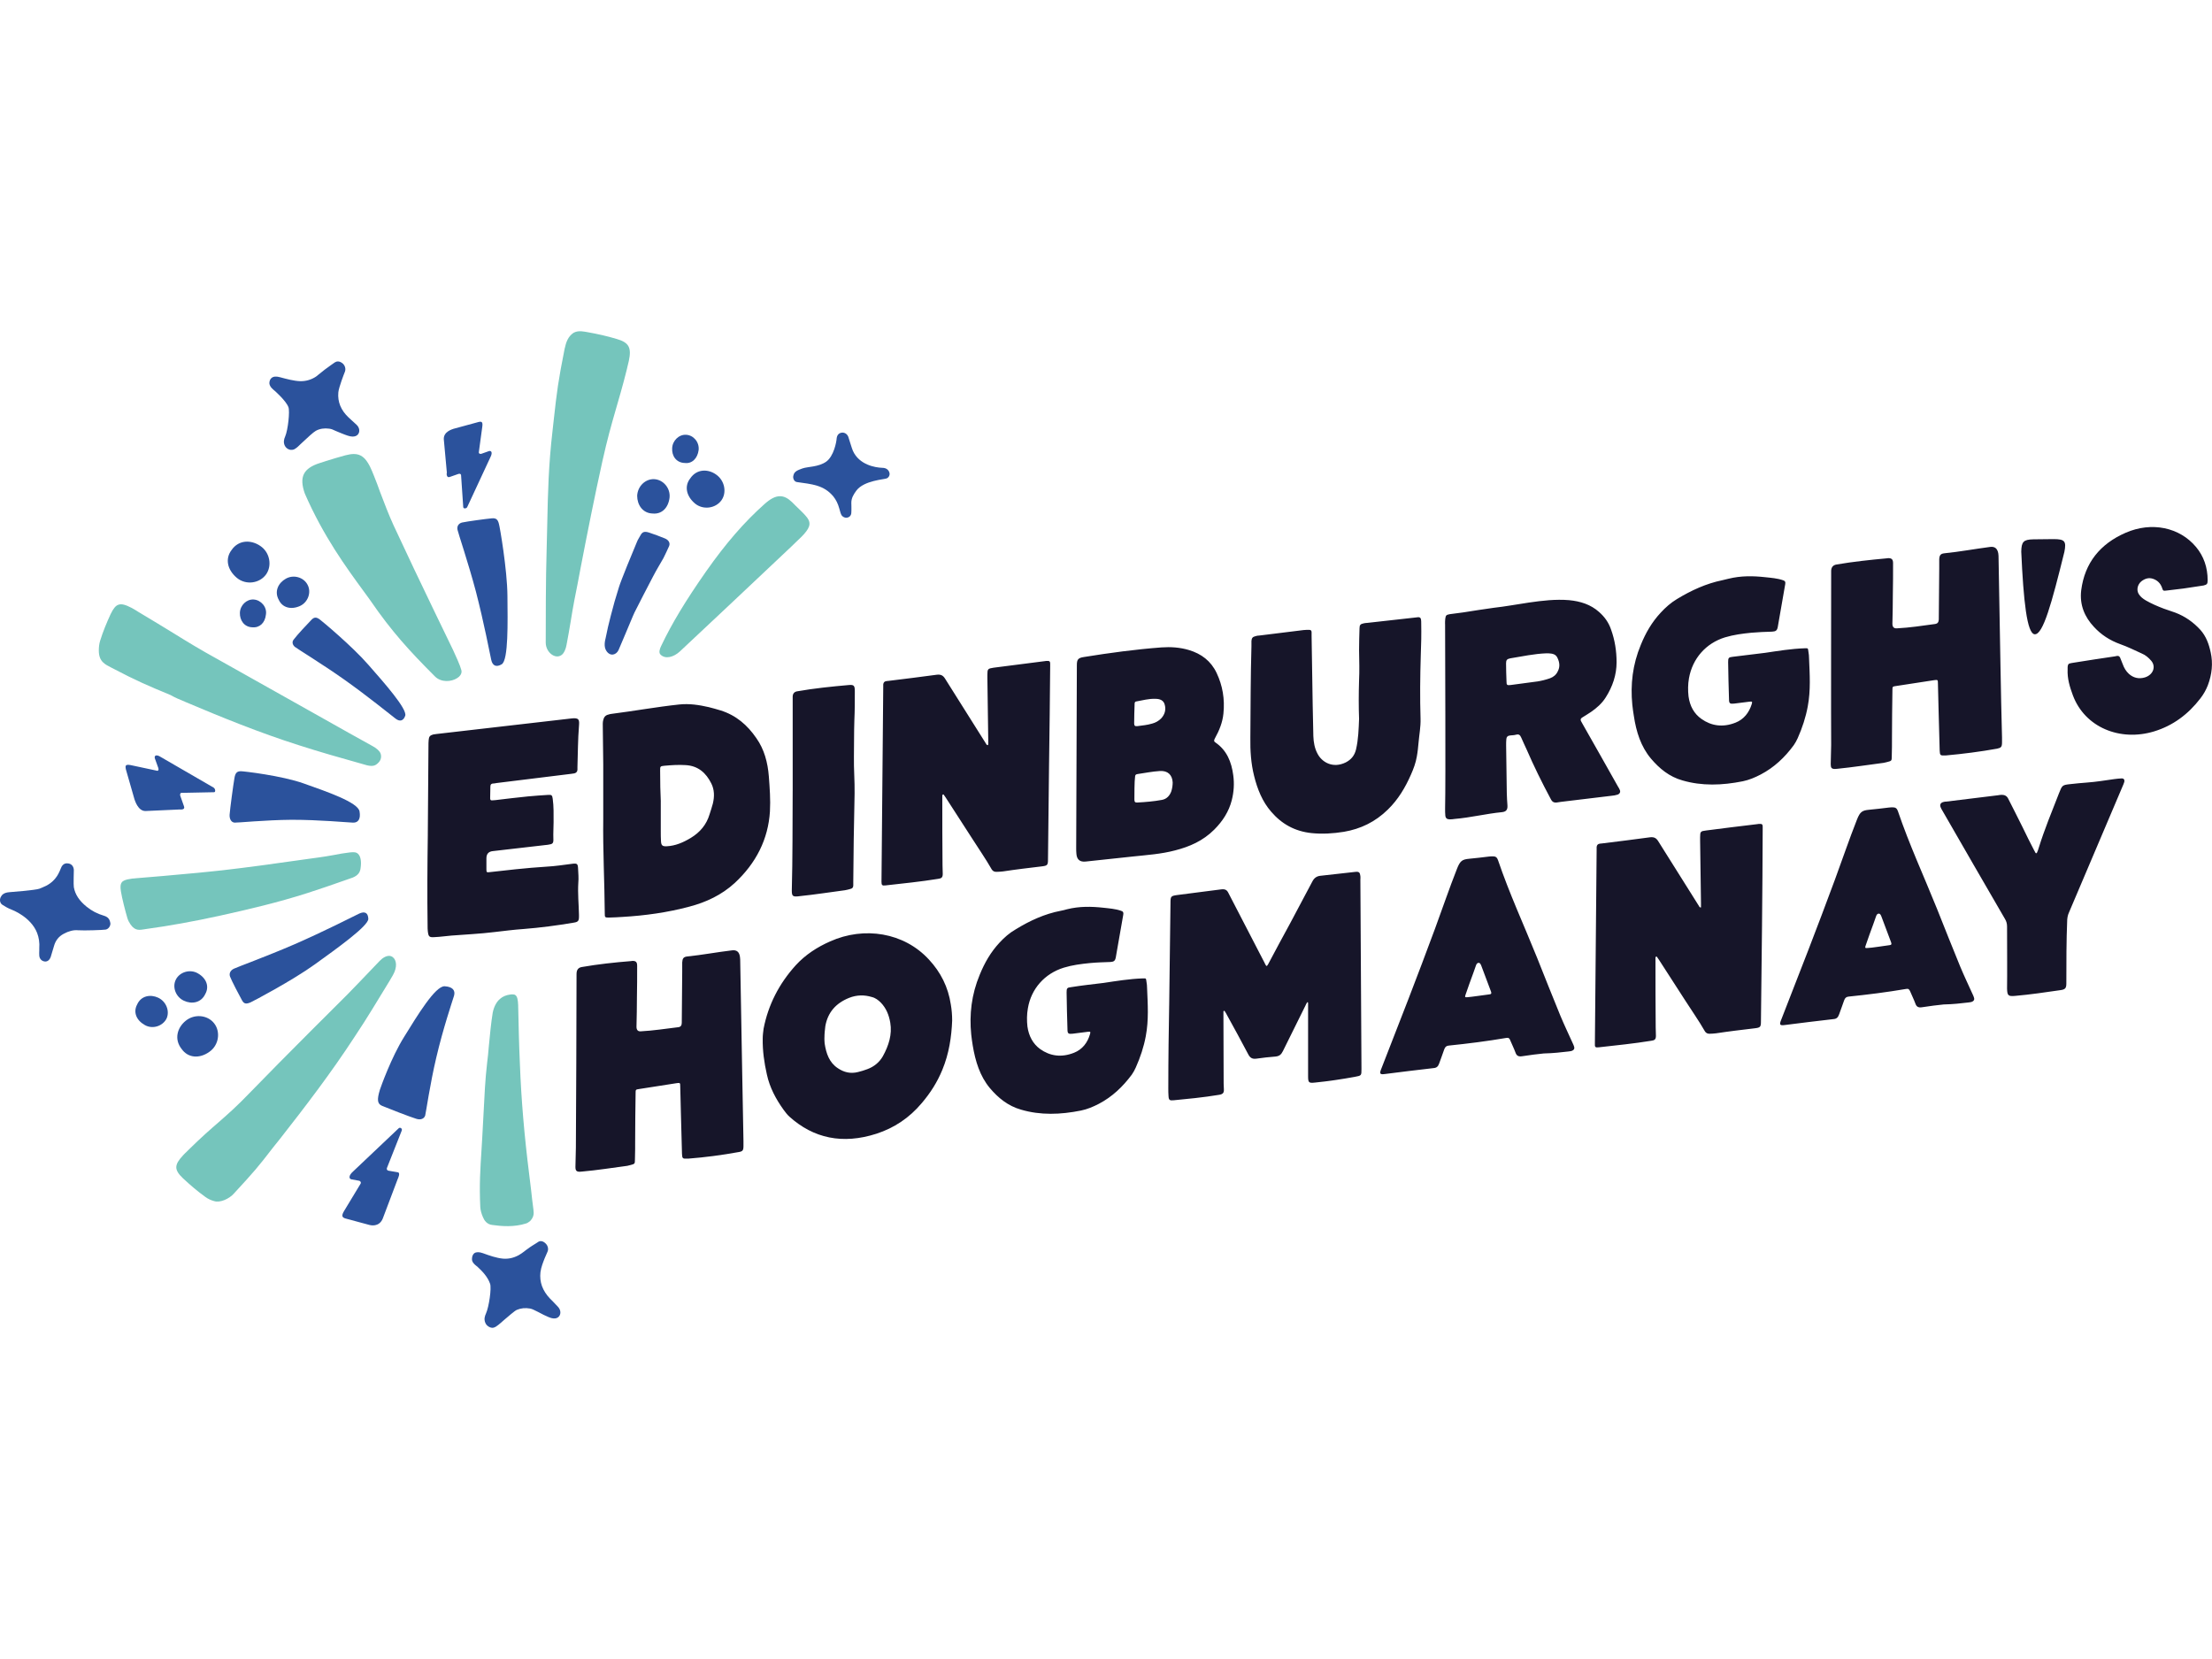
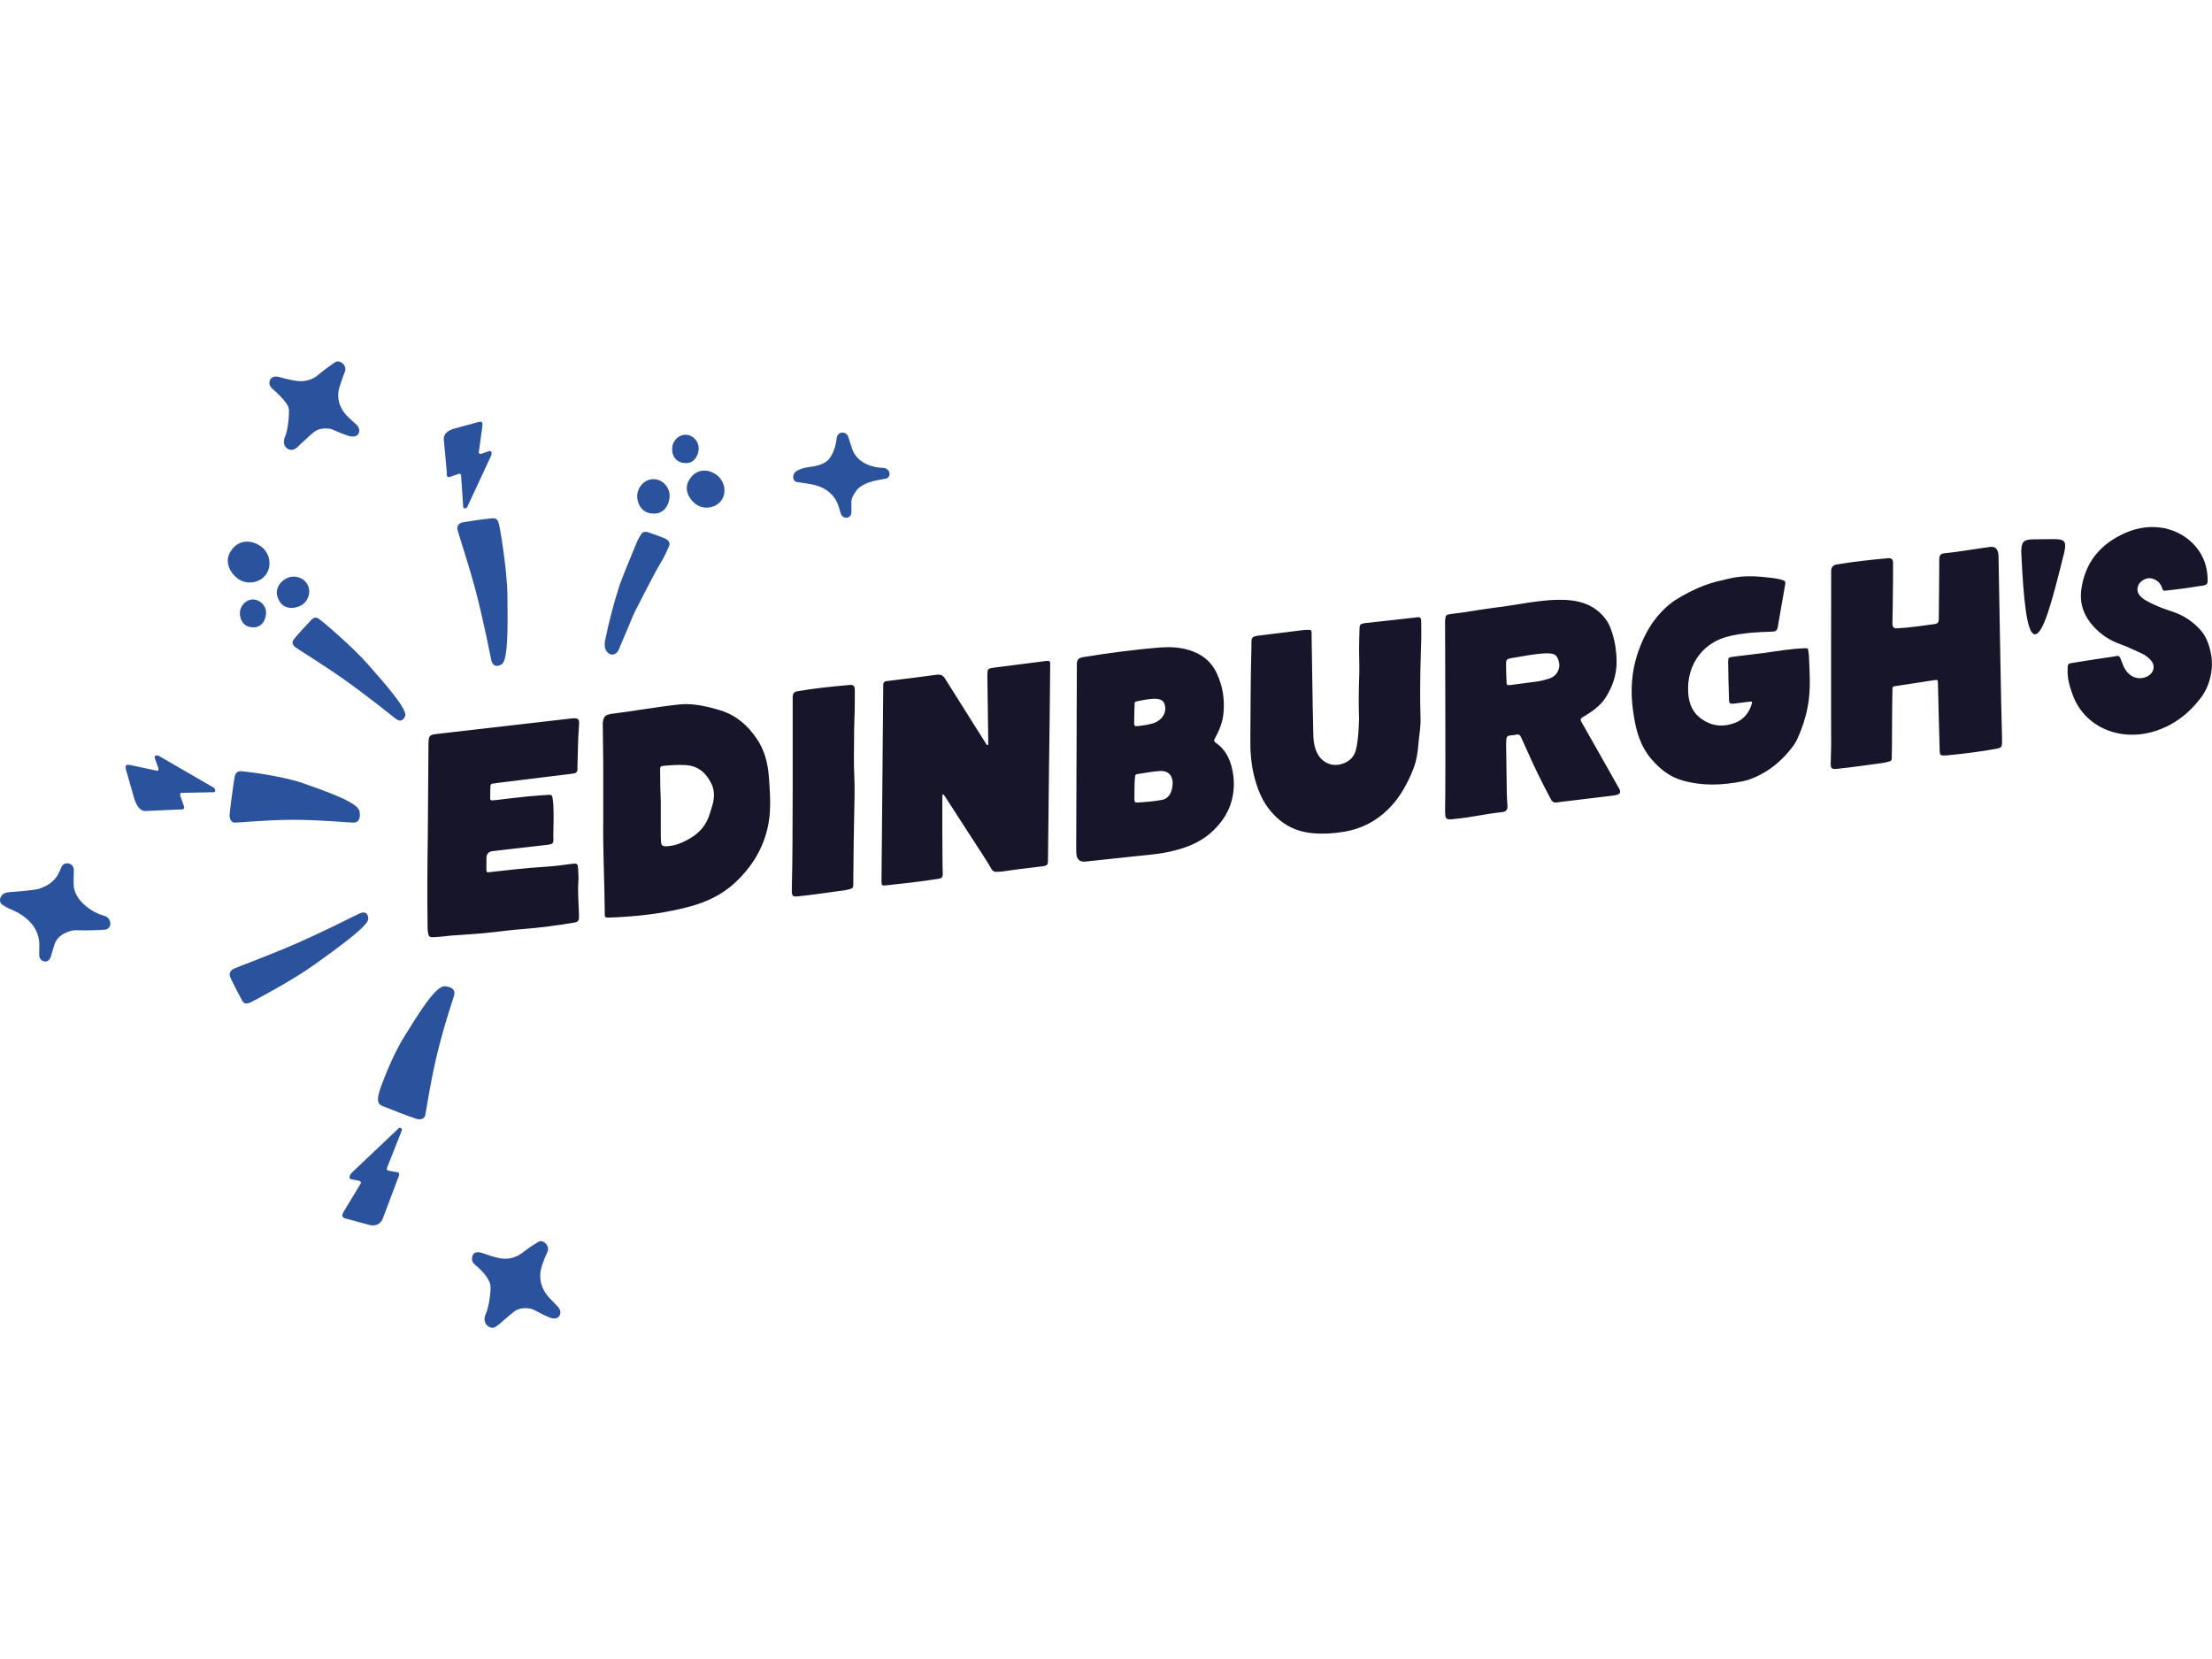
<svg xmlns="http://www.w3.org/2000/svg" id="Layer_1" width="140" height="105" viewBox="0 0 140 105">
-   <path d="m36.491,61.633q0-.374.332-.429c1.038-.18,2.063-.291,3.101-.374.042,0,.069-.014.111-.014.222,0,.291.083.291.318,0,.665,0,1.329-.014,1.98,0,.623-.014,1.246-.028,1.869q0,.305.263.291c.803-.042,1.592-.166,2.395-.263q.208-.028.208-.277c.014-1.08.014-2.16.028-3.24v-.582c.014-.249.083-.346.305-.374.955-.097,1.897-.277,2.838-.388.305-.042.471.097.512.415.014.055,0,.097.014.152l.125,7.034.083,4.472v.305c0,.291-.055.346-.305.388-1.066.194-2.118.332-3.185.415h-.083c-.277.014-.305-.014-.318-.305-.028-.845-.042-1.703-.069-2.561l-.042-1.703c0-.235-.014-.235-.222-.208-.803.125-1.592.249-2.395.374-.208.028-.208.042-.208.277-.014.983-.028,1.98-.028,2.963,0,.402,0,.817-.014,1.218,0,.277-.014.277-.263.346-.069.014-.152.042-.222.055-.942.125-1.897.277-2.838.36-.055,0-.111.014-.166.014-.208,0-.277-.069-.277-.305,0-.402.028-.817.028-1.218.014-1.62.042-8.986.042-11.007l0.0 0Zm23.773,2.949c-.042,1.038-.194,2.091-.623,3.129-.318.775-.748,1.454-1.302,2.105-.789.942-1.758,1.578-2.866,1.938-2.146.692-3.988.291-5.511-1.08-.138-.125-.263-.291-.374-.443-.485-.678-.872-1.398-1.052-2.229-.166-.734-.277-1.495-.263-2.271,0-.208.028-.415.055-.623.291-1.495.969-2.838,2.035-4.015.609-.665,1.357-1.149,2.174-1.509,2.16-.969,4.68-.568,6.258,1.149.734.789,1.218,1.731,1.385,2.852.055.318.083.651.083.997l-0-0Zm-8.086,1.094c0,.097,0,.222.014.36.097.637.291,1.218.845,1.578.374.249.789.36,1.274.235.194-.042.388-.111.582-.18.415-.152.762-.429.983-.817.374-.678.595-1.385.471-2.118-.083-.498-.263-.928-.595-1.274-.166-.166-.346-.305-.582-.36-.457-.138-.942-.138-1.426.055-.831.332-1.357.914-1.509,1.8-.028.235-.055.457-.055.72l-0-0Zm17.64-3.461c.831-.125,1.675-.263,2.506-.291.208,0,.208-.028.235.194.028.152.042.291.042.443.042.997.111,1.994-.083,3.018-.125.678-.346,1.343-.637,1.994-.069.152-.152.305-.249.443-.568.762-1.232,1.398-2.077,1.842-.374.194-.734.346-1.135.429-1.302.263-2.575.305-3.794-.055-.831-.235-1.454-.748-1.98-1.371-.623-.748-.914-1.689-1.08-2.686-.042-.235-.069-.471-.097-.706-.125-1.26.014-2.52.54-3.78.305-.748.692-1.426,1.246-2.022.305-.332.637-.623,1.025-.845.9-.554,1.842-.983,2.852-1.177.138-.028.263-.055.402-.097.775-.194,1.537-.18,2.298-.097.374.042.762.069,1.122.194.125.042.166.097.138.249l-.415,2.368c-.014.111-.042.222-.055.318-.042.235-.125.291-.346.305-.429.014-.872.028-1.302.069-.554.055-1.108.125-1.648.291-1.205.374-2.063,1.329-2.271,2.575-.069.388-.069.775-.028,1.149.083.595.346,1.094.803,1.426.623.443,1.343.554,2.146.235.526-.208.858-.637,1.011-1.177.042-.152.028-.166-.125-.152-.332.042-.665.083-.983.125-.263.028-.318-.014-.318-.277-.028-.775-.042-1.565-.055-2.34,0-.263.028-.305.291-.332.678-.111,1.357-.18,2.021-.263l0.0 0Zm4.181,1.44c.028-2.506.055-4.514.083-6.521,0-.402.028-.429.415-.485.928-.125,1.869-.235,2.797-.36.235-.028.36.028.457.235.734,1.426,1.482,2.852,2.215,4.278.042.069.069.138.111.222.083.152.097.152.194-.014.457-.858.914-1.717,1.385-2.575l1.412-2.658c.111-.208.263-.318.485-.346.748-.083,1.482-.166,2.229-.249.235-.028.291.042.318.263.014.069,0,.152,0,.222.028,3.96.042,8.017.069,11.991,0,.429,0,.415-.429.498-.831.152-1.675.277-2.506.36-.402.042-.443.014-.443-.415v-4.625c0-.014-.014-.042-.014-.042-.028-.014-.055.014-.069.042-.028.055-.069.125-.097.194-.471.955-.942,1.897-1.412,2.852-.111.222-.222.318-.457.346-.415.028-.831.083-1.246.138-.235.028-.374-.055-.485-.263-.443-.845-.9-1.675-1.357-2.506-.042-.083-.083-.152-.138-.235-.014-.014-.028-.028-.042-.028-.028,0-.042.028-.042.055v.166c0,1.468.014,2.921.014,4.389,0,.111.014.222.014.346.014.235-.055.318-.291.36-.512.083-1.011.152-1.523.208-.457.042-.9.097-1.357.138-.263.028-.318-.014-.332-.263-.014-.166-.014-.318-.014-.485,0-1.911.028-3.821.055-5.234l-0-0Zm23.718,3.018c-.388.042-.886.097-1.398.18-.208.028-.332-.028-.402-.235-.097-.263-.222-.512-.332-.775-.042-.125-.111-.18-.249-.152-1.218.208-2.423.36-3.641.485-.152.014-.235.083-.291.249-.097.305-.222.595-.318.886-.069.194-.166.277-.36.291-1.025.111-2.049.249-3.074.374-.318.042-.36-.014-.222-.346,1.149-2.935,2.298-5.885,3.392-8.848.471-1.274.9-2.548,1.398-3.808.194-.485.318-.582.775-.623.415-.042.817-.083,1.232-.138.097-.014.18-.014.277-.014.152,0,.249.069.305.235.72,2.118,1.648,4.126,2.478,6.189.485,1.218.969,2.437,1.468,3.655.249.595.526,1.177.789,1.758.028.069.069.138.083.208.042.125-.014.222-.138.263-.069.028-.152.028-.222.042-.471.055-.955.111-1.551.125l-0.0 0Zm-3.448-3.738c.125-.014.138-.069.097-.18-.194-.512-.388-1.025-.582-1.551-.014-.042-.028-.069-.042-.111-.042-.083-.069-.166-.18-.152-.083.014-.125.097-.152.18-.055.152-.111.318-.166.471-.166.457-.332.9-.485,1.357-.055.152-.042.18.111.166.235-.014,1.149-.152,1.398-.18Zm17.252-4.403c-.028,2.035-.042,4.071-.069,6.12,0,.346-.042.388-.388.429-.817.097-1.634.194-2.451.318-.138.014-.277.028-.415.028-.125,0-.222-.042-.291-.152-.388-.678-.831-1.302-1.246-1.952l-1.662-2.575c-.042-.055-.083-.125-.125-.18-.014-.028-.042-.042-.069-.014-.014.014-.028.028-.028.055v.166c0,1.412,0,2.838.014,4.251,0,.18.014.36.014.526,0,.222-.069.291-.291.318-1.108.18-2.215.291-3.323.415-.222.028-.263-.014-.249-.235.042-4.098.069-8.183.111-12.281v-.166c.014-.125.083-.194.208-.208.042,0,.097-.014.138-.014,1.011-.125,2.021-.249,3.032-.388.249-.028.388.042.512.235.858,1.371,1.717,2.741,2.575,4.098.014.028.028.042.042.069.014.014.042.042.069.042.042,0,.028-.042.028-.069v-.222c-.014-1.315-.042-2.617-.055-3.932v-.222c0-.36.028-.388.374-.429,1.08-.138,2.16-.277,3.24-.402.055-.014.111-.014.166-.014.111-.014.18.028.18.152v.222c0,1.98-.028,4.001-.042,6.009v0Zm11.506,5.04c-.388.042-.886.097-1.398.18-.208.028-.332-.028-.402-.235-.097-.263-.222-.512-.332-.775-.055-.125-.111-.18-.249-.152-1.218.208-2.423.36-3.641.485-.152.014-.235.083-.291.249-.097.305-.222.595-.318.886-.069.194-.166.277-.36.291-1.025.111-2.049.249-3.074.374-.318.042-.36-.014-.222-.346,1.149-2.935,2.298-5.885,3.392-8.848.471-1.274.9-2.548,1.398-3.808.194-.485.318-.582.775-.623.415-.042.817-.083,1.232-.138.097-.014.18-.014.277-.014.152,0,.249.069.305.235.72,2.118,1.648,4.126,2.478,6.189.485,1.218.969,2.437,1.468,3.655.249.595.526,1.177.789,1.758.028.069.069.138.083.208.042.125-.014.222-.138.263-.069.028-.152.028-.222.042-.457.055-.942.111-1.551.125l-0.0 0Zm-3.434-3.752c.125-.014.138-.069.097-.18-.194-.512-.388-1.025-.582-1.551-.014-.042-.028-.069-.042-.111-.042-.083-.069-.166-.18-.152-.083.014-.125.097-.152.18-.055.152-.111.318-.166.471-.166.457-.332.9-.485,1.357-.055.152-.042.18.111.166.222,0,1.163-.152,1.398-.18Zm7.435-1.191c0-.166-.042-.318-.125-.457-1.329-2.285-2.645-4.569-3.96-6.854-.042-.069-.083-.138-.111-.208-.083-.18-.014-.318.208-.36.042-.014.083-.014.125-.014,1.094-.138,2.188-.263,3.281-.402.083-.014.166-.028.249-.028.18,0,.318.069.402.235.305.609.623,1.218.928,1.842.235.485.471.969.72,1.44.028.055.055.111.083.152.028.042.069.042.097-.014.042-.097.083-.194.111-.305.36-1.163.831-2.298,1.274-3.434.208-.526.208-.54.734-.595.346-.042.678-.069,1.025-.097.582-.042,1.177-.138,1.758-.222.152-.014.305-.042.457-.042.138,0,.194.083.166.222-.014.055-.042.097-.055.152-1.149,2.7-2.298,5.414-3.448,8.114-.069.152-.097.291-.111.457-.055,1.343-.055,2.686-.055,4.029,0,.305-.069.388-.388.429-.942.138-1.897.277-2.838.36-.457.042-.512-.014-.526-.457.014-.665,0-3.295,0-3.946l-0-0Z" fill="#161529" />
  <path d="m27.076,52.813l.042-5.608c0-.125,0-.249.014-.374.014-.208.083-.291.291-.346.069-.014.138-.014.194-.028,2.838-.332,5.691-.651,8.529-.983.526-.069.526.097.498.471-.069.858-.069,1.717-.097,2.589v.194c-.014.125-.083.194-.208.222-.069.014-.138.014-.194.028-1.578.194-3.143.388-4.721.582-.069.014-.138.028-.194.028-.125,0-.194.055-.194.194,0,.249-.014.498-.014.748,0,.097.042.138.138.125.069,0,.138-.014.194-.014.692-.083,1.371-.166,2.063-.235.429-.042.858-.069,1.288-.097.208-.014.249.028.277.249.069.485.055.983.055,1.482,0,.346-.028.692-.014,1.038.014.305-.042.346-.346.388-1.163.138-2.326.263-3.489.402q-.402.042-.402.457v.692c0,.194.014.208.222.18.54-.055,1.094-.125,1.634-.18.665-.069,1.315-.125,1.966-.166.526-.028,1.066-.111,1.606-.18.318-.042.36,0,.374.318.014.291.042.582.014.886-.042.678.028,1.357.042,2.022v.111c0,.277-.055.346-.332.388-1.052.18-2.118.318-3.171.402-.623.042-1.246.125-1.855.194-.9.111-1.814.152-2.714.222-.346.028-.706.083-1.052.097-.36.028-.402-.028-.443-.374-.014-.111-.014-.222-.014-.346-.028-1.938-.014-3.849.014-5.774l0.0 0Zm11.104-.997v-3.448c0-.775-.028-1.565-.028-2.34,0-.152-.014-.305.028-.457.042-.18.138-.305.332-.346.055-.014.125-.042.18-.042,1.426-.18,2.866-.443,4.292-.595.651-.069,1.26.028,1.869.166.249.055.498.138.748.208.983.305,1.703.928,2.271,1.758.498.706.72,1.537.789,2.423.055.734.111,1.468.069,2.215-.111,1.758-.872,3.268-2.229,4.528-.831.762-1.814,1.218-2.866,1.495-1.398.374-2.811.568-4.223.651-.305.014-.595.042-.9.042-.222,0-.235-.028-.235-.235-.014-2.008-.125-4.015-.097-6.023l0-0Zm3.641-1.094v1.897c0,.208,0,.415.014.623.014.277.097.332.374.318.54-.028,1.025-.235,1.509-.526.595-.36.997-.845,1.191-1.495.069-.222.152-.457.208-.678.111-.457.097-.886-.097-1.274-.332-.665-.831-1.122-1.634-1.163-.443-.028-.886,0-1.343.042-.263.028-.263.042-.263.305,0,.706.014,1.426.042,1.952v-0Zm8.349-.651v-5.995q.014-.263.263-.318c1.094-.194,2.201-.305,3.295-.402.318-.028.374.042.374.388,0,.609,0,1.218-.028,1.828-.028.775-.014,1.537-.028,2.312-.014.789.055,1.551.042,2.34-.014.969-.042,1.952-.055,2.921-.014.886-.014,1.772-.028,2.645v.249c0,.125-.055.194-.18.222-.111.028-.235.069-.346.083-.955.125-1.911.277-2.866.374-.042,0-.083.014-.111.014-.332.028-.388-.028-.388-.374.055-2.077.042-4.112.055-6.286l0-0Zm16.227-1.8c-.028,2.049-.042,4.085-.069,6.134,0,.346-.042.388-.388.429-.817.097-1.634.194-2.451.318-.138.014-.277.028-.429.028-.125,0-.222-.042-.291-.152-.388-.678-.831-1.315-1.246-1.966l-1.662-2.575c-.042-.055-.083-.125-.125-.18-.014-.028-.042-.042-.069-.014-.014.014-.028.028-.028.055v.166c0,1.426,0,2.838.014,4.265,0,.18.014.36.014.526,0,.222-.069.291-.291.318-1.108.18-2.215.291-3.323.415-.222.028-.263-.014-.263-.235.042-4.112.069-8.211.111-12.323v-.166c.014-.125.083-.194.208-.208.042,0,.097-.014.138-.014,1.011-.125,2.035-.249,3.046-.388.249-.028.388.042.512.235.858,1.371,1.731,2.741,2.589,4.112.014.028.028.042.042.069.014.014.042.042.069.042.042,0,.028-.042.042-.069v-.222c-.014-1.315-.042-2.631-.055-3.946v-.222c0-.36.028-.388.388-.443l3.24-.415c.055-.014.111-.014.166-.014.111-.014.18.028.18.152v.222c-.014,2.008-.042,4.043-.069,6.065Zm1.758-6.175c0-.36.083-.457.443-.512,1.634-.263,3.268-.485,4.915-.609.595-.042,1.177,0,1.731.166.789.235,1.398.692,1.758,1.454.374.789.526,1.648.429,2.575-.055.554-.263,1.066-.54,1.565-.069.125-.069.194.042.263.706.485,1.011,1.218,1.122,2.077.069.512.042,1.038-.097,1.578-.18.706-.568,1.315-1.108,1.855-.72.72-1.565,1.08-2.478,1.315-.886.235-1.786.291-2.686.388-.997.111-1.994.208-2.977.318q-.54.055-.582-.485c-.014-.125-.014-.249-.014-.374,0-1.897.042-9.595.042-11.575l0.0 0Zm3.628,3.697c0,.138.055.18.194.166.318-.042.637-.069.955-.166.208-.055.402-.166.554-.318.235-.249.318-.554.235-.858-.069-.305-.318-.388-.609-.388-.402-.014-.803.097-1.191.166-.111.014-.111.097-.111.18-.014.194-.028,1.011-.028,1.218h-0Zm.014,4.805c0,.152.042.208.194.194.512-.028,1.025-.069,1.551-.166.305-.055.498-.277.595-.554.055-.18.083-.374.083-.554-.028-.485-.318-.748-.803-.72-.471.028-.955.125-1.426.194-.111.014-.152.069-.152.18-.042.235-.042,1.191-.042,1.426l-0.0 0Zm14.22-7.546c.028-.554.014-1.232,0-1.911,0-.457.014-.914.028-1.371,0-.208.055-.277.263-.318.069-.014.152-.028.222-.028,1.038-.111,2.063-.235,3.101-.346.042,0,.069-.014.111-.014.111-.014.18.042.194.138.014.083.014.166.014.249.014.678,0,1.357-.028,2.035-.042,1.343-.055,2.686-.014,4.015.014.498-.083.997-.125,1.482-.028.305-.055.595-.111.9-.069.402-.208.775-.374,1.149-.36.817-.803,1.565-1.454,2.201-.803.789-1.731,1.232-2.783,1.412-.692.111-1.371.152-2.049.083-1.066-.111-1.897-.582-2.561-1.357-.554-.637-.872-1.426-1.08-2.271-.194-.775-.249-1.592-.235-2.409.014-1.925.014-3.849.069-5.788v-.332c.014-.18.069-.263.249-.305.083-.028.166-.042.249-.042.928-.111,1.855-.235,2.797-.346.125-.014.235-.014.36-.014.097,0,.152.042.152.152v.249c.028,1.454.042,2.894.069,4.348l.042,1.98c.014.388.083.762.249,1.08.277.568.983.983,1.8.582.346-.18.554-.429.651-.817.152-.651.166-1.288.194-1.938-.028-.762-.028-1.537,0-2.451v-0Zm5.441-3.558c0-.111,0-.222.014-.332.028-.222.069-.249.291-.291.277-.042.568-.069.845-.111.637-.097,1.288-.208,1.925-.291.748-.083,1.482-.222,2.229-.332.858-.125,1.703-.222,2.548-.152.72.069,1.371.277,1.897.748.346.305.609.665.762,1.122.235.651.346,1.343.346,2.063,0,.789-.249,1.537-.692,2.229-.235.374-.568.665-.928.914-.18.125-.374.235-.568.36q-.125.083-.069.208c.042.083.097.166.138.249.734,1.302,1.482,2.603,2.215,3.918.042.069.083.125.111.208.055.125-.014.249-.152.291-.125.042-.235.055-.36.069-1.08.125-2.146.263-3.226.388-.097.014-.18.028-.277.042-.152.014-.249-.042-.318-.152-.028-.042-.042-.083-.069-.125-.54-1.011-1.038-2.022-1.495-3.074-.111-.249-.235-.498-.346-.762-.069-.152-.138-.235-.332-.18-.138.042-.277.028-.415.055q-.18.028-.194.222c-.014.125-.014.263-.014.388l.042,3.018c0,.277.028.54.042.803s-.083.388-.346.415c-.997.097-1.994.346-2.991.429-.097.014-.208.028-.305.028-.18,0-.277-.069-.291-.249-.014-.138-.014-.277-.014-.415.042-1.966,0-9.734,0-11.7l-0.0 0Zm5.815,3.641c.277-.042.554-.111.831-.208.222-.083.388-.222.485-.429.166-.305.111-.595-.014-.858-.111-.249-.332-.277-.582-.291h-.125c-.762.028-1.523.194-2.285.318-.208.042-.263.111-.263.318,0,.374.014.762.028,1.135,0,.235.028.263.263.235.318-.042,1.426-.194,1.662-.222v0Zm14.427-1.814c.845-.125,1.675-.263,2.52-.291.208,0,.208-.028.235.208.028.152.042.291.042.443.042,1.011.111,2.008-.083,3.032-.125.678-.346,1.357-.637,2.008-.069.152-.152.305-.249.443-.568.775-1.246,1.412-2.091,1.855-.374.194-.734.346-1.135.429-1.315.263-2.589.305-3.821-.055-.831-.235-1.454-.748-1.994-1.385-.637-.762-.928-1.689-1.08-2.7-.042-.235-.069-.471-.097-.706-.125-1.274.014-2.534.54-3.794.305-.748.692-1.426,1.26-2.035.305-.332.637-.623,1.025-.858.914-.554,1.855-.983,2.866-1.191.138-.028.263-.069.402-.097.789-.194,1.551-.18,2.312-.097.388.042.775.069,1.135.194.125.042.166.097.138.249-.138.789-.277,1.578-.415,2.381-.014.111-.042.222-.055.318-.042.235-.125.291-.36.305-.443.014-.872.028-1.315.069-.554.055-1.108.125-1.662.291-1.218.374-2.063,1.343-2.285,2.589-.069.388-.069.775-.028,1.149.083.609.346,1.094.817,1.426.623.443,1.357.554,2.16.235.526-.208.858-.637,1.025-1.177.042-.152.028-.166-.125-.152l-.997.125c-.263.028-.318-.014-.318-.277-.028-.789-.042-1.565-.055-2.354,0-.263.028-.305.291-.332l2.035-.249-0-0Zm4.195-5.165q0-.374.346-.429c1.052-.18,2.105-.291,3.157-.388.042,0,.083-.014.111-.014.222,0,.305.083.305.318,0,.665,0,1.315-.014,1.98,0,.623-.014,1.246-.028,1.855q0,.305.277.291c.817-.042,1.634-.166,2.437-.277q.208-.028.222-.277c.014-1.08.014-2.16.028-3.24v-.582c.014-.249.083-.346.318-.374.969-.097,1.938-.277,2.894-.402.305-.042.471.097.526.415.014.055,0,.097.014.152l.125,7.02c.028,1.495.055,2.977.097,4.472v.305c0,.291-.055.346-.305.402-1.08.194-2.16.332-3.24.429h-.083c-.277.014-.305-.014-.318-.305-.028-.845-.042-1.703-.069-2.548l-.042-1.703c0-.235-.014-.235-.235-.208-.817.125-1.62.249-2.437.374-.208.028-.208.042-.208.277-.014.983-.028,1.98-.028,2.963,0,.402,0,.817-.014,1.218,0,.277-.014.277-.277.346-.069.014-.152.042-.235.055-.969.125-1.938.277-2.908.374-.055,0-.111.014-.166.014-.222,0-.277-.069-.277-.305,0-.402.028-.817.028-1.218-.014-1.62,0-8.972,0-10.994v-0Zm22.278,1.094c-.318.042-.678.083-1.038.125-.222.028-.235.028-.305-.194-.097-.263-.277-.443-.54-.54s-.512-.042-.762.152c-.249.208-.318.554-.166.803.111.18.263.291.443.402.36.208.748.374,1.149.526.235.083.485.166.72.249.623.235,1.149.609,1.592,1.094.36.402.54.9.651,1.426.152.678.083,1.385-.18,2.077-.111.291-.277.582-.471.831-.775,1.011-1.745,1.731-2.935,2.091-2.146.651-4.375-.249-5.137-2.285-.194-.526-.36-1.052-.332-1.648v-.138c.014-.166.042-.222.208-.249.055-.014.111-.014.166-.028.872-.138,1.745-.277,2.617-.402.042-.014.097-.014.138-.028.097-.014.152.028.194.111l.166.415c.083.235.208.443.388.609.277.249.623.346,1.025.222.512-.166.706-.678.388-1.052-.166-.194-.36-.36-.595-.457-.457-.208-.9-.429-1.371-.595-.651-.235-1.205-.595-1.662-1.094-.582-.623-.914-1.385-.803-2.312.222-1.731,1.191-2.935,2.811-3.641,1.648-.72,3.42-.346,4.458.9.485.582.734,1.288.734,2.105,0,.235-.042.277-.263.332-.429.069-.845.125-1.288.194l0-0Zm-7.518-2.312c.138-.692.028-.817-.692-.817-.429,0-.845.014-1.274.014-.623.014-.748.152-.762.775.138,3.088.36,5.22.858,5.234.526.014,1.066-1.952,1.869-5.206v-0Z" fill="#161529" />
  <path d="m42.348,34.564c.083-.194-.028-.388-.263-.485-.332-.138-.678-.263-1.011-.374-.305-.097-.429-.028-.54.18-.069.138-.166.263-.222.415-.249.582-1.025,2.478-1.135,2.852-.222.706-.346,1.135-.526,1.842-.138.526-.208.845-.318,1.385-.028.125-.152.54.055.831.249.36.623.235.762-.069.305-.706.595-1.412.9-2.132.042-.083.069-.166.111-.249.388-.748.762-1.509,1.163-2.257.208-.402.443-.789.665-1.177.111-.235.249-.498.36-.762v-0Zm-23.677,6.383c.111.097,1.703,1.066,3.115,2.063,1.523,1.08,2.894,2.202,3.24,2.465.277.222.512.152.623-.18.125-.429-1.329-2.077-2.34-3.226-.997-1.149-2.935-2.769-3.074-2.866-.208-.152-.346-.152-.512.014-.194.194-.955,1.011-1.122,1.246-.138.152-.097.346.069.485v-0Zm9.471,21.475c-.595-.028-1.745,1.883-2.561,3.198-.817,1.302-1.482,3.185-1.537,3.351-.194.637-.166.9.152,1.025.36.152,1.786.706,2.16.817.263.083.485,0,.554-.208.042-.138.305-1.994.706-3.683.429-1.828.997-3.503,1.122-3.905.097-.346-.111-.568-.595-.595h-0Zm1.108-29.353c-.222.055-.346.235-.291.471.028.166.678,2.077,1.163,3.905.512,1.98.872,3.877.969,4.32.083.374.318.485.665.277.429-.263.374-2.672.36-4.334s-.485-4.389-.54-4.555c-.069-.277-.18-.374-.457-.346-.332.028-1.551.194-1.869.263v0Zm-10.024,16.518c-1.398-.498-3.808-.775-3.974-.775-.249,0-.36.097-.415.443-.069.388-.277,1.925-.305,2.312-.014.277.111.485.318.498.138.014,1.938-.166,3.6-.18,1.8,0,3.489.166,3.891.18.332.014.498-.235.415-.706-.083-.582-2.132-1.274-3.531-1.772l-0-0Zm3.503,8.238c-.429.208-2.188,1.108-4.085,1.938-1.758.762-3.697,1.468-3.849,1.551-.222.111-.305.305-.235.498.097.263.623,1.26.762,1.509.125.222.263.235.526.125.166-.069,2.672-1.398,4.057-2.395,1.385-.997,3.406-2.437,3.406-2.894-.014-.388-.222-.498-.582-.332l-0-0Z" fill="#2b529c" />
-   <path d="m31.188,64.07c-.111.678-.18,1.426-.249,2.146-.028.374-.069.734-.111,1.08-.125,1.066-.166,2.077-.222,3.143-.028.512-.055,1.011-.083,1.537l-.042.706c-.083,1.302-.152,2.312-.083,3.725.014.194.069.402.166.623.083.208.249.457.582.498.595.083,1.385.152,2.16-.097.055-.014.166-.083.249-.152.208-.235.249-.415.208-.706-.055-.429-.111-.858-.152-1.274-.042-.305-.069-.609-.111-.914-.318-2.52-.512-4.818-.595-7.034-.055-1.218-.083-2.409-.111-3.752-.014-.318-.055-.526-.166-.609-.042-.042-.111-.055-.194-.055-.055,0-.111,0-.166.014-.415.055-.9.305-1.08,1.122h-0Zm-22.015-5.261c1.509-.208,3.074-.485,4.763-.858,1.758-.388,3.655-.831,5.511-1.426.983-.318,1.412-.471,2.326-.789l.554-.194c.332-.138.471-.332.498-.623.055-.388,0-.665-.111-.817-.152-.208-.36-.166-.568-.152-.346.042-.692.097-1.025.166-.318.055-.623.111-.942.152-.471.069-.942.125-1.398.194-1.551.222-3.157.443-4.735.623-1.26.138-2.534.249-3.766.36-.554.042-1.108.097-1.648.138l-.138.014c-.083,0-.166.014-.235.028-.305.042-.471.111-.554.222-.083.111-.097.277-.055.554.069.443.291,1.302.415,1.717.042.138.111.263.194.388.305.443.595.346.914.305l-0-0Zm30.503-35.446l.042-.18c.028-.111.055-.222.083-.346.18-.845,0-1.163-.775-1.385-.595-.18-1.218-.318-1.842-.429-.194-.028-.568-.138-.886.042-.346.235-.471.582-.568,1.038-.402,2.022-.485,2.686-.678,4.431l-.083.748c-.249,2.146-.291,3.863-.332,5.843-.014.554-.028,1.135-.042,1.758-.055,1.717-.055,4.569-.055,5.788,0,.332.18.651.457.803.111.055.318.138.54-.014.166-.111.277-.402.318-.637.097-.485.18-.997.263-1.482.069-.443.152-.914.235-1.357.138-.665.263-1.343.388-2.008.429-2.229.886-4.528,1.385-6.784.318-1.426.568-2.298.831-3.212.208-.734.443-1.495.72-2.617Zm-15.009,38.699l.194-.332c.305-.526.235-.969,0-1.149-.069-.055-.152-.083-.235-.083-.18,0-.402.111-.609.332-.623.665-2.022,2.105-2.035,2.118-.042.042-4.126,4.098-6.092,6.134-.942.983-1.509,1.468-2.091,1.98-.512.443-1.038.9-1.855,1.703l-.125.125c-.083.083-.166.152-.235.235-.568.609-.568.914,0,1.454.443.415.914.817,1.412,1.177.152.111.346.208.554.263.388.125.969-.152,1.26-.485,1.315-1.426,1.523-1.675,2.451-2.88l.498-.623c1.551-1.98,3.198-4.126,4.694-6.425.762-1.135,1.495-2.368,2.215-3.545l-0.0 0Zm-12.946-17.64c2.257.955,4.694,1.952,7.228,2.755,1.288.415,2.603.789,3.891,1.149l.388.111c.415.097.568,0,.748-.194.138-.152.18-.36.111-.554-.055-.152-.249-.332-.512-.471-.388-.208-2.091-1.163-4.057-2.271-2.049-1.149-4.361-2.451-5.621-3.157-1.26-.692-2.091-1.205-2.963-1.745-.637-.388-1.288-.789-2.174-1.315l-.152-.097-.291-.166c-.374-.194-.623-.263-.817-.194-.18.055-.332.249-.498.595-.249.54-.485,1.108-.665,1.689-.055.18-.083.388-.083.609,0,.734.415.886.803,1.094,1.606.845,2.368,1.163,3.738,1.731.263.152.582.291.928.429h-0Zm16.975-3.24l-1.205-2.492c-.858-1.772-1.731-3.614-2.575-5.428-.318-.692-.595-1.426-.858-2.118-.125-.346-.249-.692-.388-1.025-.083-.208-.166-.415-.263-.609-.277-.54-.568-.775-1.011-.775-.152,0-.332.028-.54.083-.415.111-.817.235-1.218.36l-.388.125c-.526.166-.858.388-1.011.692s-.138.706.055,1.246c1.177,2.7,2.617,4.666,3.669,6.106.18.249.36.485.512.706,1.302,1.897,2.437,3.143,4.057,4.763.388.388,1.038.346,1.412.097.111-.069.36-.277.235-.568-.028-.152-.374-.942-.485-1.163v-0Zm21.641-9.194l-.208-.208c-.263-.249-.498-.374-.762-.374-.305,0-.609.166-.983.498-1.288,1.149-2.451,2.492-3.697,4.265-1.288,1.842-2.16,3.281-2.838,4.708-.083.166-.18.429-.042.554.305.305.831.166,1.232-.208.582-.54,5.635-5.289,7.034-6.618l.429-.415c.138-.125.263-.249.388-.388.429-.485.457-.775.083-1.177-.194-.222-.429-.429-.637-.637h0Z" fill="#75c5bc" />
  <path d="m28.461,30.189l.554-.194c.083-.028.152,0,.166.069l.138,2.035c.014.111.194.097.249,0l1.468-3.157c.18-.346.028-.457-.138-.374l-.429.152c-.083.028-.166-.014-.166-.083l.222-1.634c.042-.305-.042-.346-.249-.291l-1.578.429c-.055.028-.637.166-.609.665l.194,2.118c-.028.028-.028.346.18.263v0Zm-3.226,41.219l-2.88,2.728c-.332.291-.263.498-.083.512l.457.083c.083.014.138.111.097.18l-1.038,1.717c-.194.318-.138.415.055.485l1.537.415c.055.014.609.166.845-.402l.942-2.492c.028-.069.208-.429-.014-.443l-.568-.097c-.083-.014-.125-.097-.097-.166l.942-2.381c.042-.125-.111-.222-.194-.138v0Zm-13.763-21.226l2.077-.042c.111,0,.083-.222-.028-.291l-3.323-1.925c-.36-.235-.471-.069-.374.138l.194.54c.042.111,0,.194-.069.18l-1.689-.36c-.318-.055-.346.028-.291.277l.54,1.883c.028.069.222.762.706.748l2.146-.097c.069,0,.388.042.277-.222l-.235-.665c-.014-.069.014-.166.069-.166l-0.0 0Z" fill="#2b529c" />
  <path d="m43.345,29.303c.457.055.803-.291.872-.817.055-.498-.318-.942-.789-.969-.457-.028-.872.374-.886.858-.028.471.249.914.803.928h0Zm-2.035,3.198c.568.055.983-.346,1.066-.997.069-.609-.402-1.149-.969-1.177-.554-.028-1.052.443-1.08,1.052,0,.568.346,1.108.983,1.122l-0-0Zm2.381-2.229c-.388.485-.263,1.122.291,1.592.512.429,1.302.318,1.675-.194.36-.498.208-1.26-.332-1.634-.498-.36-1.218-.374-1.634.235h-0Z" fill="#2b529c" />
-   <path d="m12.995,62.907c.263-.471.069-.997-.471-1.302-.498-.291-1.163-.083-1.398.402-.235.471,0,1.094.512,1.329.498.235,1.094.138,1.357-.429Zm-2.991.235c-.485-.222-1.08-.125-1.329.443-.249.471-.055.983.485,1.288.498.291,1.149.069,1.385-.415.208-.471-.028-1.08-.54-1.315h-0Zm3.24,3.434c.609-.415.734-1.274.305-1.814-.415-.526-1.246-.609-1.8-.152-.526.429-.748,1.163-.249,1.786.402.568,1.122.623,1.745.18v0Z" fill="#2b529c" />
  <path d="m16.055,37.943c-.443-.028-.858.36-.872.845-.014.457.263.9.789.914.457.042.803-.277.858-.803.083-.485-.318-.928-.775-.955l0-0Zm-1.066-1.371c.582.485,1.454.346,1.855-.222.388-.554.235-1.398-.374-1.8-.568-.388-1.357-.402-1.814.263-.415.54-.277,1.246.332,1.758l0.0 0Zm3.101.055c-.471.263-.748.803-.443,1.343.222.485.762.637,1.329.388.526-.235.748-.886.485-1.357-.249-.471-.886-.651-1.371-.374h-0Z" fill="#2b529c" />
  <path d="m17.37,24.72s.734.637.886,1.052c.097.263-.028,1.44-.208,1.855-.069.152-.125.36-.028.568.055.125.166.222.305.263.042.014.083.014.125.014.097,0,.18-.028.249-.083.111-.069.208-.166.291-.249l.208-.194c.235-.222.637-.595.789-.678.249-.138.54-.18.845-.138.138.014.263.069.402.138,0,0,.582.249.775.305.457.152.637-.028.692-.152.083-.166.028-.388-.138-.54-.083-.083-.415-.388-.498-.457-.485-.457-.706-.983-.651-1.592.028-.318.374-1.205.415-1.302.069-.18.014-.388-.138-.526-.222-.18-.388-.138-.498-.069,0,0-.457.318-.637.457-.069.055-.443.36-.554.443-.318.208-.637.291-.983.291-.429-.014-.872-.138-1.288-.249-.235-.069-.429-.055-.54.042-.069.055-.152.166-.138.374.042.208.208.332.318.429l0.0 0Zm17.667,57.696l-.222-.222c-.485-.512-.678-1.052-.609-1.675.042-.318.166-.623.263-.872.014-.042.138-.332.18-.415.083-.18.028-.388-.111-.526-.208-.208-.388-.166-.485-.097l-.083.055c-.194.125-.388.235-.568.374-.083.055-.152.111-.222.166-.111.083-.222.166-.346.235-.332.18-.651.249-.997.222-.429-.042-.858-.194-1.274-.346-.235-.083-.415-.083-.54,0-.069.055-.152.166-.152.374,0,.194.152.332.277.429l.055.042c.318.291.665.651.817,1.094.097.277-.069,1.454-.263,1.883-.069.152-.138.346-.042.582.055.138.166.235.305.291.042.014.097.028.138.028.083,0,.152-.028.222-.069.111-.069.208-.152.305-.235l.222-.194c.249-.208.651-.568.803-.637.263-.111.54-.138.845-.083.138.028.263.097.402.166l.111.055c.249.138.457.235.651.318.471.208.651,0,.706-.111.083-.166.042-.374-.111-.54-.097-.097-.18-.194-.277-.291v-0Zm21.24-52.545c-.028-.069-.125-.263-.443-.263-.429-.014-1.454-.18-1.855-1.08-.055-.111-.263-.817-.291-.886-.069-.166-.208-.263-.374-.263-.208.014-.332.138-.36.36-.014.235-.18,1.135-.665,1.482-.498.346-1.163.305-1.509.429l-.18.069c-.291.111-.36.249-.388.388-.042.152.042.374.222.402.955.138,1.703.18,2.312.914.166.208.291.457.374.762.014.028.069.277.111.36.042.111.138.18.235.208.028.014.069.014.111.014.18-.014.305-.138.305-.332.014-.152,0-.609,0-.609,0-.305.138-.526.318-.775.485-.651,1.8-.706,1.925-.775.152-.069.222-.249.152-.402l-0-0ZM6.598,57.964c-.457-.138-.775-.305-1.122-.582-.457-.374-.72-.762-.803-1.232-.028-.138,0-1.011,0-1.094-.014-.208-.125-.36-.318-.402-.125-.028-.374-.042-.498.291-.111.277-.208.471-.346.637-.208.263-.485.457-.845.595l-.166.069c-.249.097-1.911.222-1.911.222-.346.028-.471.166-.54.305-.083.152-.069.388.111.498.152.097.36.222.582.305,0,0,1.205.443,1.606,1.468.111.291.166.609.138.983v.138c0,.097-.014.208,0,.318.014.18.125.318.291.36.028,0,.055.014.083.014.152,0,.277-.097.346-.277.055-.166.208-.692.208-.692.097-.36.305-.623.623-.789.305-.166.609-.249.9-.222.388.028,1.578-.014,1.745-.042.18-.028.318-.222.305-.402-.028-.111-.042-.36-.388-.471l0-0Z" fill="#2b529c" />
</svg>